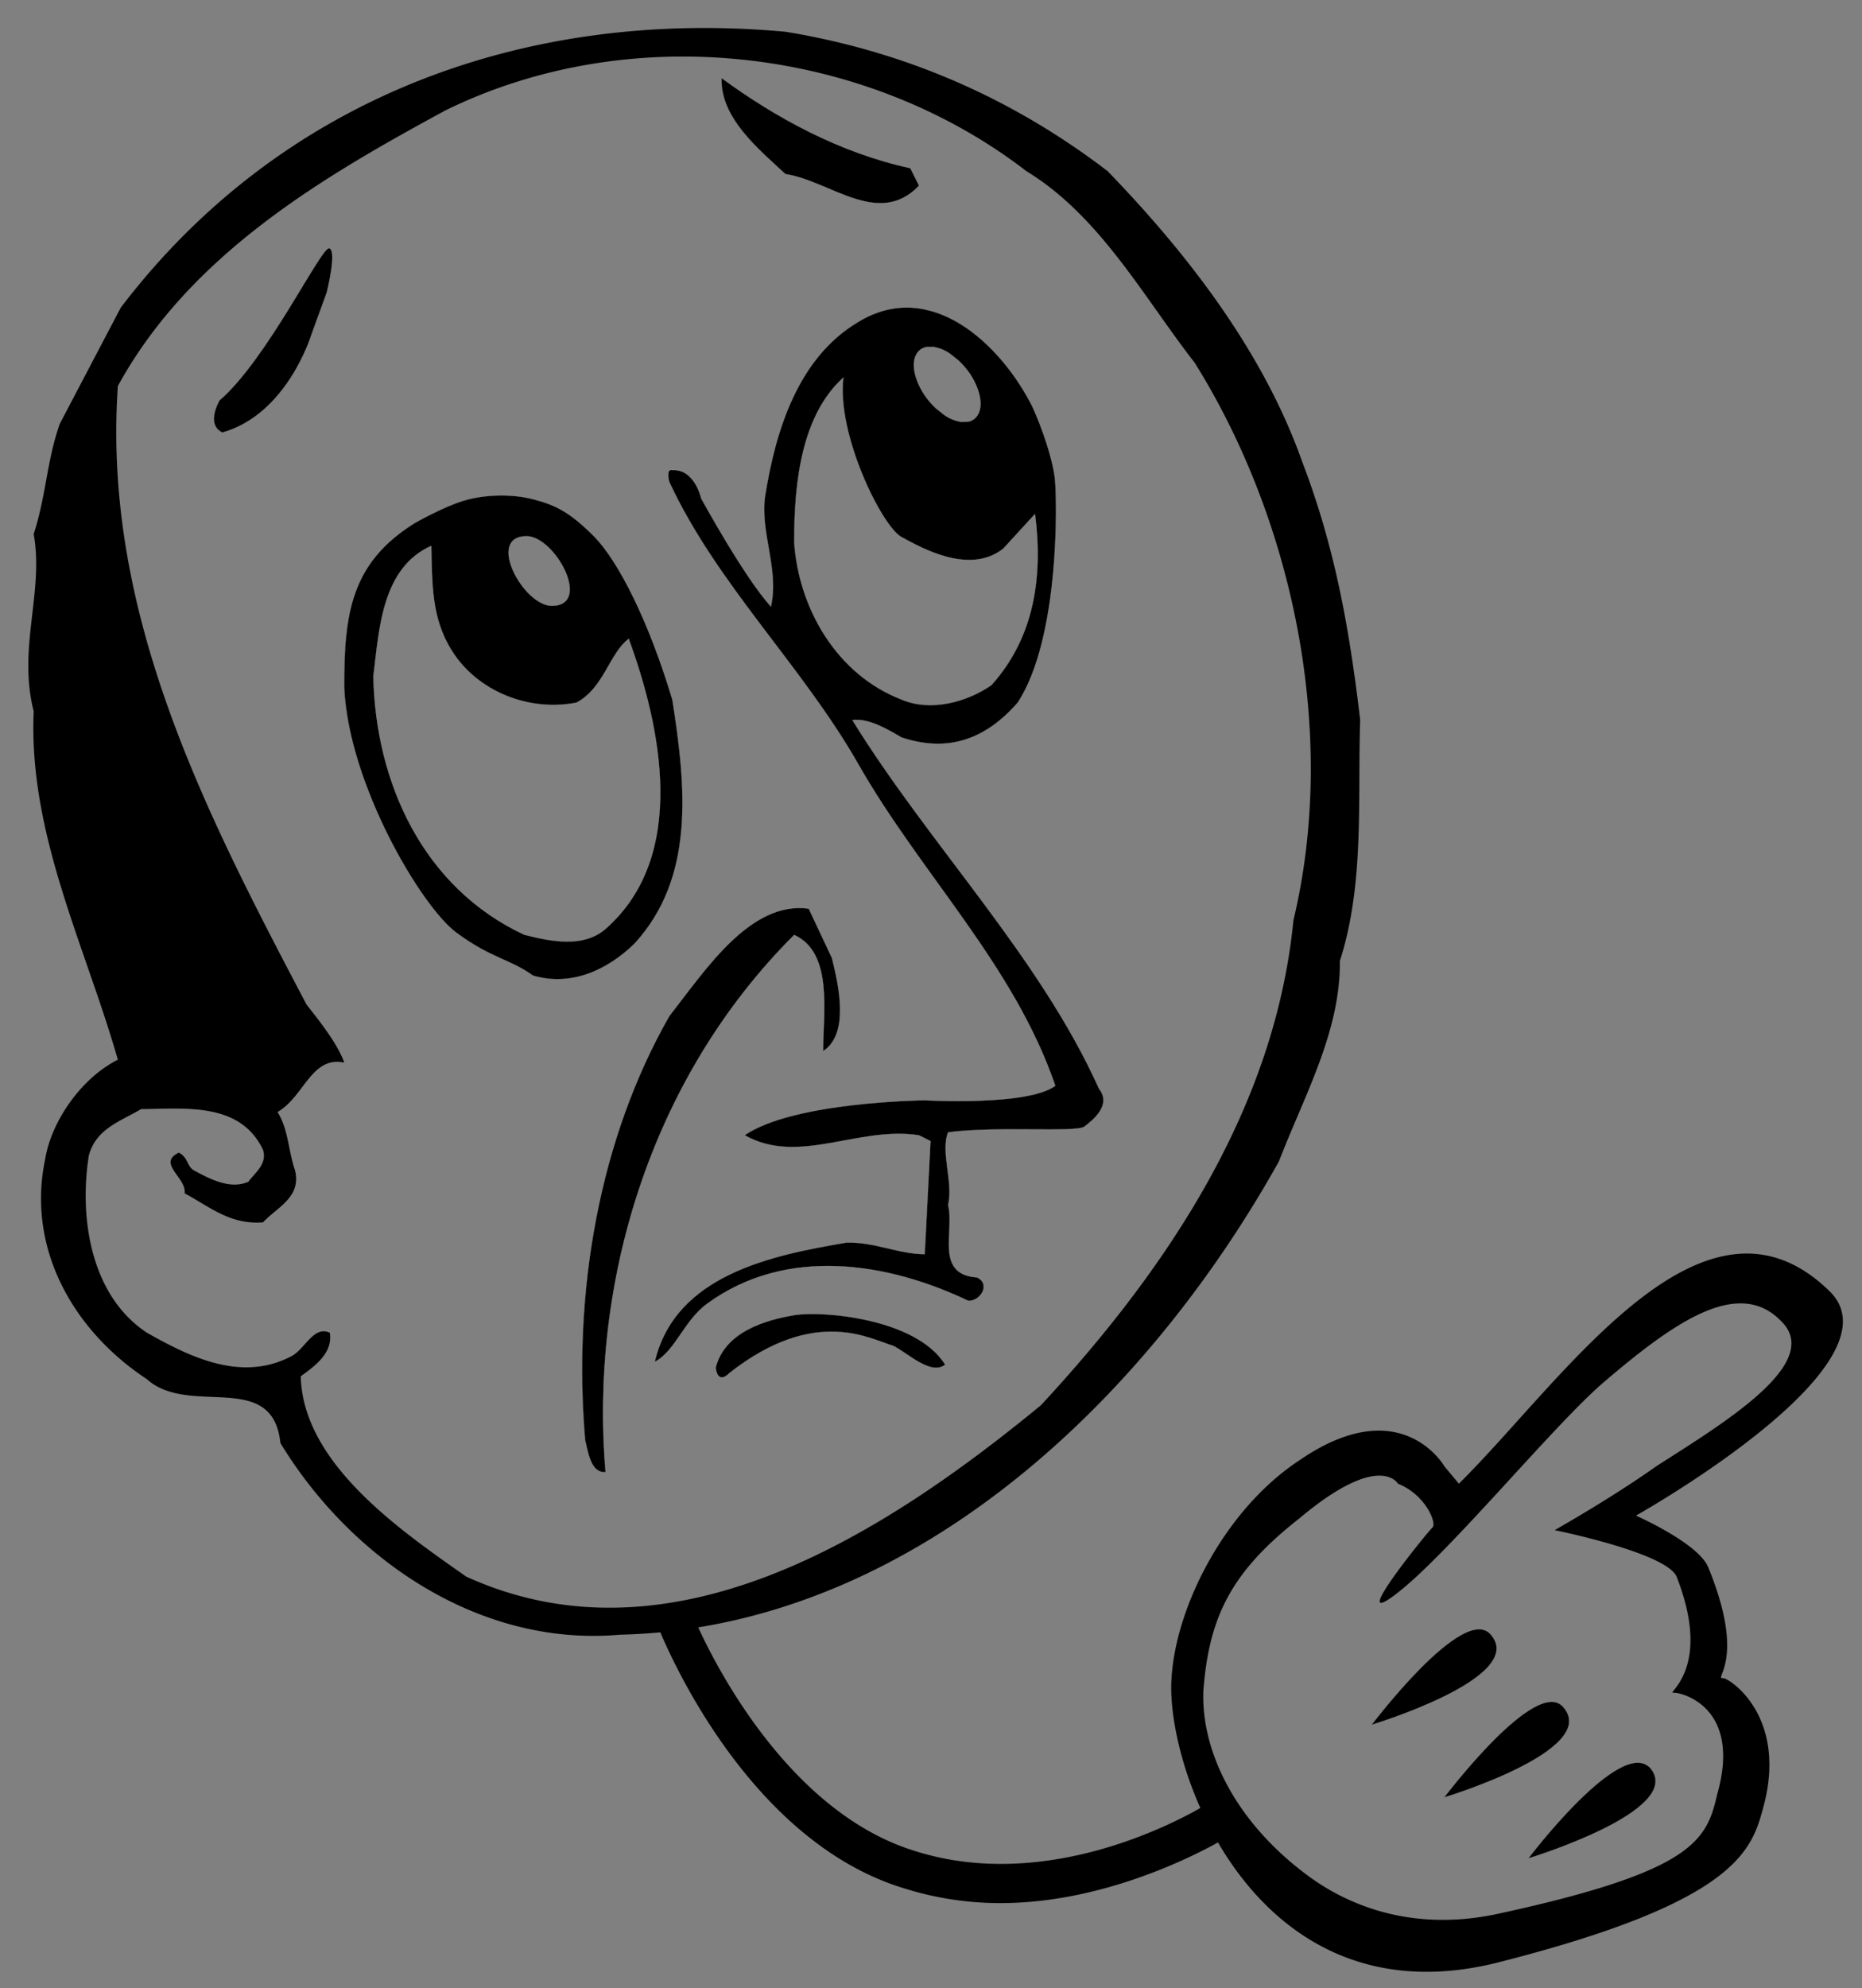
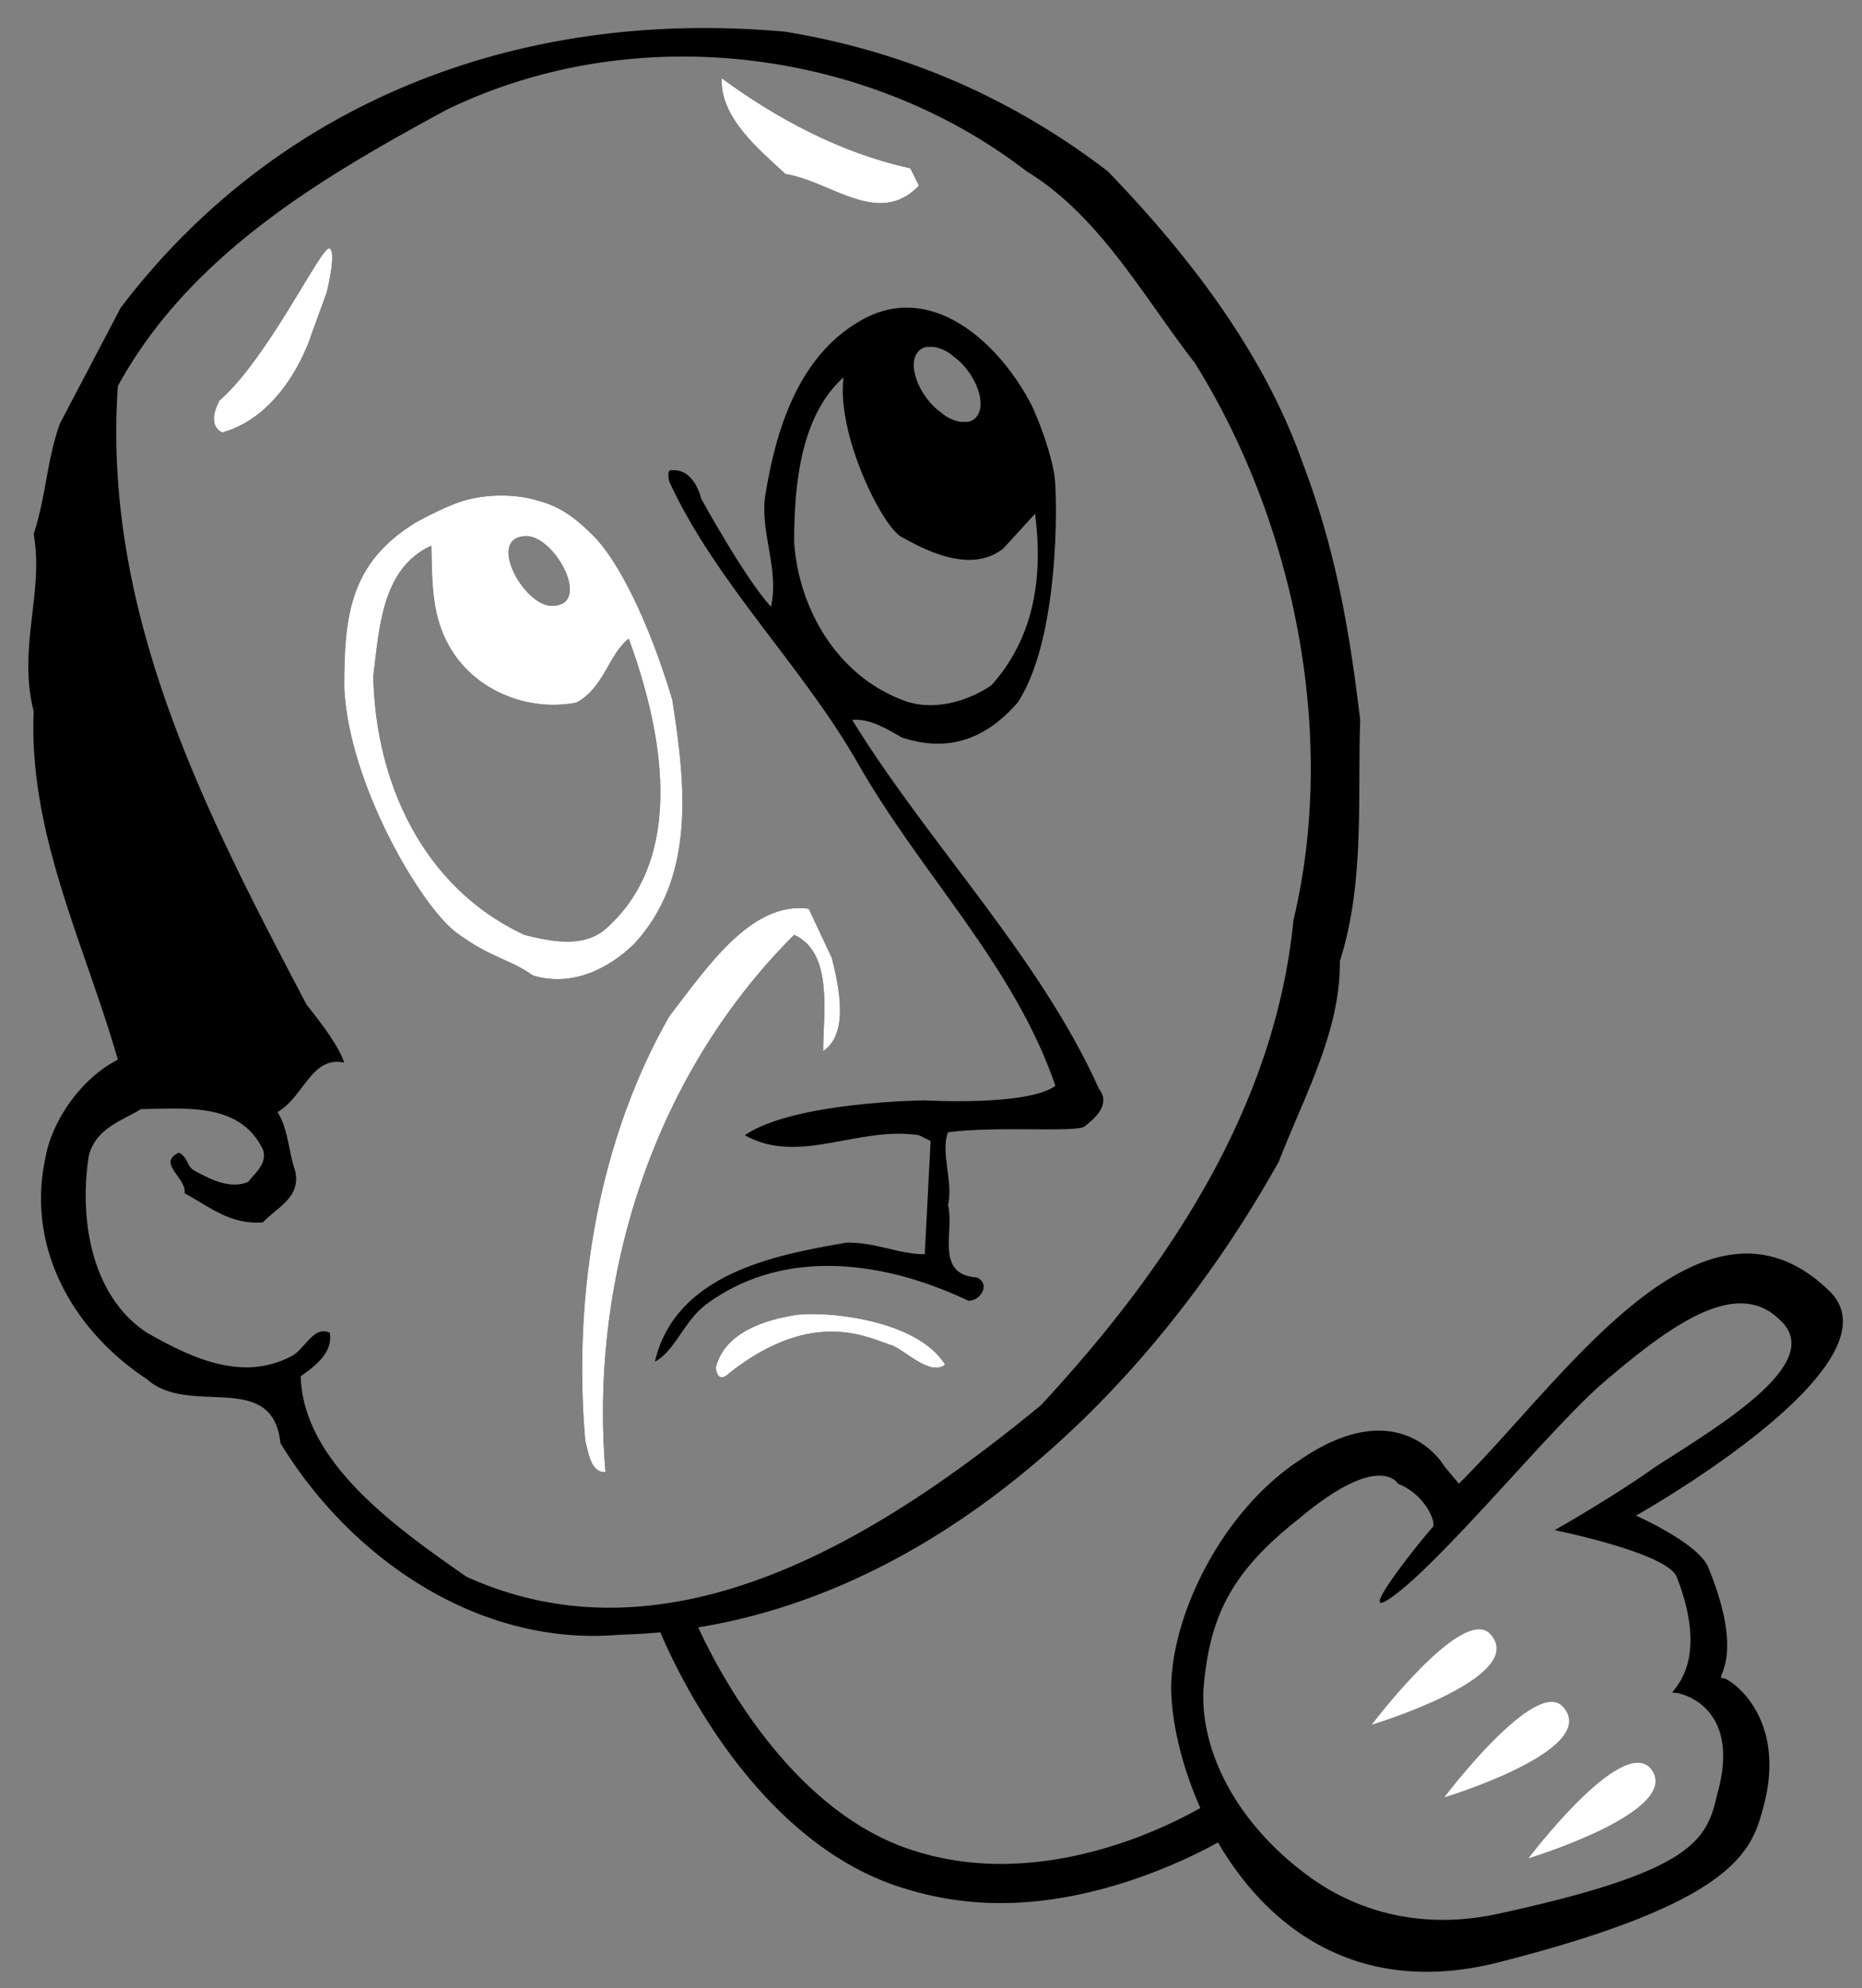
<svg xmlns="http://www.w3.org/2000/svg" width="479.167" height="511.458" viewBox="0 0 479.167 511.458">
  <rect x="0" y="0" width="479.167" height="511.458" fill="#808080" stroke="none" />
  <path d="M84.08 75.205l-4 11s-6.18 20.37-22.86 25.04c-3.23-1.56-2.3-5.29-.74-8.22 12.44-10.76 26.27-39.82 28.27-39.15s-.67 11.33-.67 11.33zM173 179.965c-6.04-20.17-13.92-35.76-20.25-42.09s-10-8-15.6-9.45c-5.61-1.45-12.73-1.22-18.07.45-5.33 1.67-12.33 5.67-12.33 5.67-16.49 10.27-18.22 23.38-18.16 42.43 1.19 24.84 19.83 56.23 28.83 62.9s13.75 6.75 19.73 11.05c9.58 2.86 18.92-1.18 26.14-8.22 15.5-16.93 13.32-39.96 9.71-62.74zm-37.5-42.06c7.35 0 17.05 17.94 6.5 17.94-7.35 0-17.05-17.94-6.5-17.94zm20.32 101.07c-5.66 4.86-13.76 3.3-20.91 1.49-26.15-12.2-38.28-39.27-38.85-66.48 1.5-12.01 2.12-27.88 14.94-33.61.25 9.46-.06 18.49 5.23 26.89 6.54 10.58 19.92 15.88 32.12 13.45 7.1-3.8 8.34-12.52 13.45-16.44 8.27 22.6 15.43 55.9-5.98 74.7zM155.82 378.655c-3.8.25-4.42-5.04-5.23-8.221-3.24-38.22 3.61-77.43 21.66-109.05 9.34-11.95 20.86-29.69 35.86-27.64l5.97 12.7c1.74 7.03 4.55 19.48-2.24 23.9-.06-9.399 2.74-25.27-7.47-29.88-37.41 37.291-52.66 90.201-48.55 138.191zM185.7 20.115c13.94 10.21 30.44 19.24 48.55 23.16l2.24 4.48c-10.4 10.89-22.84-1.25-34.36-2.99-6.85-6.35-16.8-14.44-16.43-24.65zM243.21 351.015c-3.73 2.99-10.04-3.399-13.46-4.89-5.76-1.65-20-10.25-42 7-3.25 3.25-3.55-1.36-3.55-1.36 2.37-9.279 13.04-12.26 20.17-13.449 7.13-1.191 31.37.749 38.84 12.699z" />
  <path d="M282.8 280.055c-15.31-34.05-43.63-62.68-63.49-94.86 4.3-.5 8.96 2.3 12.7 4.48 12.141 4.05 21.79.31 29.88-8.96 10.891-16.56 10.17-52.66 9.53-57.84-.65-5.18-3.34-13-5.8-18.35-8.09-16-26.14-33.12-44.82-21.66-15.25 9.08-21.16 27.45-23.9 44.81-1.31 9.4 3.68 18.74 1.5 28.39-6.85-7.47-17.98-27.86-17.98-27.86s-1.63-7.62-7.42-7.25c-1.37-.37-1.06 1.81-.75 2.99 12.14 26.2 34.24 47.37 48.55 72.45 16.19 28.45 40.16 51.79 50.8 82.91-7.22 5.29-33.62 3.74-33.62 3.74s-33.67.311-46.31 8.96c13.88 7.851 29.13-2.43 44.82 0l2.99 1.5-1.5 29.13c-6.91-.06-12.82-3.18-20.16-2.99-19.11 3.24-44.01 8.221-49.3 30.62 5.29-2.8 7.47-10.58 13.44-14.93 20.48-14.94 46.63-10.58 67.23-.75 3.05.12 5.85-4.229 2.239-5.979-11.02-.74-5.729-11.95-7.47-18.671 1.43-5.729-1.99-13.51 0-18.68 12.33-1.68 33.04.12 35.11-1.49 2.071-1.61 7.091-5.47 3.731-9.71zm-47.11-188.72c.56-1.12 1.44-1.82 2.66-2.09l1.9-.03c1.56.28 2.99.87 4.29 1.79.72.57 1.45 1.15 2.17 1.73 2.13 1.99 3.88 4.5 4.88 7.25.71 1.97 1.18 4.45.22 6.43-.56 1.12-1.439 1.82-2.659 2.09l-1.9.03c-1.56-.28-2.99-.87-4.29-1.79-.72-.57-1.45-1.15-2.17-1.73-2.13-1.99-3.88-4.5-4.88-7.25-.711-1.97-1.181-4.45-.221-6.43zm-31.32 48.29c-.06-16.24 2.12-33.05 12.7-42.57-1.87 14.5 9.87 38.34 14.94 41.08 5.07 2.74 17.431 9.83 26.141 2.99l8.22-8.97c2.06 16.13-.12 31.69-11.2 44.07-6.35 4.42-15.69 6.92-23.16 3.74-16.811-6.47-26.461-23.59-27.641-40.34z" />
  <path fill="#FFF" d="M84.08 75.205l-4 11s-6.18 20.37-22.86 25.04c-3.23-1.56-2.3-5.29-.74-8.22 12.44-10.76 26.27-39.82 28.27-39.15s-.67 11.33-.67 11.33zM173 179.965c-6.04-20.17-13.92-35.76-20.25-42.09s-10-8-15.6-9.45c-5.61-1.45-12.73-1.22-18.07.45-5.33 1.67-12.33 5.67-12.33 5.67-16.49 10.27-18.22 23.38-18.16 42.43 1.19 24.84 19.83 56.23 28.83 62.9s13.75 6.75 19.73 11.05c9.58 2.86 18.92-1.18 26.14-8.22 15.5-16.93 13.32-39.96 9.71-62.74zm-37.5-42.06c7.35 0 17.05 17.94 6.5 17.94-7.35 0-17.05-17.94-6.5-17.94zm20.32 101.07c-5.66 4.86-13.76 3.3-20.91 1.49-26.15-12.2-38.28-39.27-38.85-66.48 1.5-12.01 2.12-27.88 14.94-33.61.25 9.46-.06 18.49 5.23 26.89 6.54 10.58 19.92 15.88 32.12 13.45 7.1-3.8 8.34-12.52 13.45-16.44 8.27 22.6 15.43 55.9-5.98 74.7zM155.82 378.655c-3.8.25-4.42-5.04-5.23-8.221-3.24-38.22 3.61-77.43 21.66-109.05 9.34-11.95 20.86-29.69 35.86-27.64l5.97 12.7c1.74 7.03 4.55 19.48-2.24 23.9-.06-9.399 2.74-25.27-7.47-29.88-37.41 37.291-52.66 90.201-48.55 138.191zM185.7 20.115c13.94 10.21 30.44 19.24 48.55 23.16l2.24 4.48c-10.4 10.89-22.84-1.25-34.36-2.99-6.85-6.35-16.8-14.44-16.43-24.65zM243.21 351.015c-3.73 2.99-10.04-3.399-13.46-4.89-5.76-1.65-20-10.25-42 7-3.25 3.25-3.55-1.36-3.55-1.36 2.37-9.279 13.04-12.26 20.17-13.449 7.13-1.191 31.37.749 38.84 12.699z" />
-   <path fill="#FFF" d="M282.8 280.055c-15.31-34.05-43.63-62.68-63.49-94.86 4.3-.5 8.96 2.3 12.7 4.48 12.141 4.05 21.79.31 29.88-8.96 10.891-16.56 10.17-52.66 9.53-57.84-.65-5.18-3.34-13-5.8-18.35-8.09-16-26.14-33.12-44.82-21.66-15.25 9.08-21.16 27.45-23.9 44.81-1.31 9.4 3.68 18.74 1.5 28.39-6.85-7.47-17.98-27.86-17.98-27.86s-1.63-7.62-7.42-7.25c-1.37-.37-1.06 1.81-.75 2.99 12.14 26.2 34.24 47.37 48.55 72.45 16.19 28.45 40.16 51.79 50.8 82.91-7.22 5.29-33.62 3.74-33.62 3.74s-33.67.311-46.31 8.96c13.88 7.851 29.13-2.43 44.82 0l2.99 1.5-1.5 29.13c-6.91-.06-12.82-3.18-20.16-2.99-19.11 3.24-44.01 8.221-49.3 30.62 5.29-2.8 7.47-10.58 13.44-14.93 20.48-14.94 46.63-10.58 67.23-.75 3.05.12 5.85-4.229 2.239-5.979-11.02-.74-5.729-11.95-7.47-18.671 1.43-5.729-1.99-13.51 0-18.68 12.33-1.68 33.04.12 35.11-1.49 2.071-1.61 7.091-5.47 3.731-9.71zm-47.11-188.72c.56-1.12 1.44-1.82 2.66-2.09l1.9-.03c1.56.28 2.99.87 4.29 1.79.72.57 1.45 1.15 2.17 1.73 2.13 1.99 3.88 4.5 4.88 7.25.71 1.97 1.18 4.45.22 6.43-.56 1.12-1.439 1.82-2.659 2.09l-1.9.03c-1.56-.28-2.99-.87-4.29-1.79-.72-.57-1.45-1.15-2.17-1.73-2.13-1.99-3.88-4.5-4.88-7.25-.711-1.97-1.181-4.45-.221-6.43zm-31.32 48.29c-.06-16.24 2.12-33.05 12.7-42.57-1.87 14.5 9.87 38.34 14.94 41.08 5.07 2.74 17.431 9.83 26.141 2.99l8.22-8.97c2.06 16.13-.12 31.69-11.2 44.07-6.35 4.42-15.69 6.92-23.16 3.74-16.811-6.47-26.461-23.59-27.641-40.34z" />
-   <path d="M236.49 47.755c-10.4 10.89-22.84-1.25-34.36-2.99-6.85-6.35-16.8-14.44-16.43-24.65 13.94 10.21 30.44 19.24 48.55 23.16l2.24 4.48zM84.08 75.205l-4 11s-6.18 20.37-22.86 25.04c-3.23-1.56-2.3-5.29-.74-8.22 12.44-10.76 26.27-39.82 28.27-39.15s-.67 11.33-.67 11.33zM282.8 280.055c-15.31-34.05-43.63-62.68-63.49-94.86 4.3-.5 8.96 2.3 12.7 4.48 12.141 4.05 21.79.31 29.88-8.96 10.891-16.56 10.17-52.66 9.53-57.84-.65-5.18-3.34-13-5.8-18.35-8.09-16-26.14-33.12-44.82-21.66-15.25 9.08-21.16 27.45-23.9 44.81-1.31 9.4 3.68 18.74 1.5 28.39-6.85-7.47-17.98-27.86-17.98-27.86s-1.63-7.62-7.42-7.25c-1.37-.37-1.06 1.81-.75 2.99 12.14 26.2 34.24 47.37 48.55 72.45 16.19 28.45 40.16 51.79 50.8 82.91-7.22 5.29-33.62 3.74-33.62 3.74s-33.67.311-46.31 8.96c13.88 7.851 29.13-2.43 44.82 0l2.99 1.5-1.5 29.13c-6.91-.06-12.82-3.18-20.16-2.99-19.11 3.24-44.01 8.221-49.3 30.62 5.29-2.8 7.47-10.58 13.44-14.93 20.48-14.94 46.63-10.58 67.23-.75 3.05.12 5.85-4.229 2.239-5.979-11.02-.74-5.729-11.95-7.47-18.671 1.43-5.729-1.99-13.51 0-18.68 12.33-1.68 33.04.12 35.11-1.49 2.071-1.61 7.091-5.47 3.731-9.71zm-47.11-188.72c.56-1.12 1.44-1.82 2.66-2.09l1.9-.03c1.56.28 2.99.87 4.29 1.79.72.57 1.45 1.15 2.17 1.73 2.13 1.99 3.88 4.5 4.88 7.25.71 1.97 1.18 4.45.22 6.43-.56 1.12-1.439 1.82-2.659 2.09l-1.9.03c-1.56-.28-2.99-.87-4.29-1.79-.72-.57-1.45-1.15-2.17-1.73-2.13-1.99-3.88-4.5-4.88-7.25-.711-1.97-1.181-4.45-.221-6.43zm-31.32 48.29c-.06-16.24 2.12-33.05 12.7-42.57-1.87 14.5 9.87 38.34 14.94 41.08 5.07 2.74 17.431 9.83 26.141 2.99l8.22-8.97c2.06 16.13-.12 31.69-11.2 44.07-6.35 4.42-15.69 6.92-23.16 3.74-16.811-6.47-26.461-23.59-27.641-40.34z" />
-   <path d="M173 179.965c-6.04-20.17-13.92-35.76-20.25-42.09s-10-8-15.6-9.45c-5.61-1.45-12.73-1.22-18.07.45-5.33 1.67-12.33 5.67-12.33 5.67-16.49 10.27-18.22 23.38-18.16 42.43 1.19 24.84 19.83 56.23 28.83 62.9s13.75 6.75 19.73 11.05c9.58 2.86 18.92-1.18 26.14-8.22 15.5-16.93 13.32-39.96 9.71-62.74zm-37.5-42.06c7.35 0 17.05 17.94 6.5 17.94-7.35 0-17.05-17.94-6.5-17.94zm20.32 101.07c-5.66 4.86-13.76 3.3-20.91 1.49-26.15-12.2-38.28-39.27-38.85-66.48 1.5-12.01 2.12-27.88 14.94-33.61.25 9.46-.06 18.49 5.23 26.89 6.54 10.58 19.92 15.88 32.12 13.45 7.1-3.8 8.34-12.52 13.45-16.44 8.27 22.6 15.43 55.9-5.98 74.7zM211.84 270.345c-.06-9.399 2.74-25.27-7.47-29.88-37.41 37.29-52.66 90.2-48.55 138.19-3.8.25-4.42-5.04-5.23-8.221-3.24-38.22 3.61-77.43 21.66-109.05 9.34-11.95 20.86-29.69 35.86-27.64l5.97 12.7c1.74 7.031 4.55 19.481-2.24 23.901zM243.21 351.015c-3.73 2.99-10.04-3.399-13.46-4.89-5.76-1.65-20-10.25-42 7-3.25 3.25-3.55-1.36-3.55-1.36 2.37-9.279 13.04-12.26 20.17-13.449 7.13-1.191 31.37.749 38.84 12.699z" />
  <path d="M471.03 332.345c-32.69-32.35-68.67 22.721-95.601 49.3l-3.739-4.479s-11.141-19.58-37.351-1.5c-18.84 12.39-31.71 37.2-32.859 56.02-.551 7.99 1.75 20.671 7.42 33.381-9.15 5.21-41.15 21.18-73.21 11.13-32-9.66-51.07-46.811-56.01-57.59 64.379-10.511 117.53-62.681 149.44-119.881 6.53-16.93 15.87-33.42 15.68-51.54 6.41-19.85 4.54-41.95 5.23-61.99-2.86-24.15-6.601-44.69-14.94-66.48-9.71-27.39-28.38-52.29-50.05-74.69-24.4-18.68-52.1-30.82-82.91-35.86-67.22-6.16-130.09 17.18-171.05 70.96l-15.69 29.88c-3.42 9.71-3.42 18.11-6.72 28.38 2.68 14.94-4.17 29.26 0 45.57-1.37 31.62 13.26 60.25 21.66 89.63-9.65 4.86-17.12 16.06-18.67 25.4-4.98 23.34 7.47 44.5 26.14 56.77 10.89 9.83 32.37-2.62 34.36 16.43 17.93 29.5 50.92 52.53 87.39 49.301 3.49-.08 6.95-.29 10.38-.61 4.32 10.19 24.96 54.46 62.82 65.88a82.276 82.276 0 0024.74 3.771c24.68 0 47.1-10.71 55.95-15.601 12.56 21.54 35.56 39.9 71.699 30.96 62.551-15.81 65.721-29.26 68.721-40.33 6.279-23.72-9.471-33.239-10.46-32.87-2.561.12 6.04-4.47-3.74-28.38-2.34-6.27-18.67-13.449-18.67-13.449s68.72-38.503 50.04-57.513zm-351.06 73.2c-17.12-12.01-42.02-29.13-42.58-51.54 3.98-2.8 8.34-6.229 7.47-11.2-4.11-1.87-6.29 4.04-9.71 5.971-12.76 6.779-25.83.56-37.35-5.971-14.63-9.649-17.43-29.88-14.94-45.569 1.87-7.03 8.41-8.9 13.45-11.95 11.14-.061 25.46-1.93 31.37 10.46 1.24 3.79-2.49 6.28-3.73 8.21-4.67 2.12-9.96-.68-14.2-2.99-1.68-1.109-1.37-3.29-3.73-4.47-5.73 2.729 2.05 6.47 1.49 10.45 6.48 3.489 11.77 8.149 20.17 7.47 3.74-3.98 9.96-6.47 8.22-13.45-1.68-4.85-1.68-10.45-4.48-14.93 6.84-3.92 8.71-14.51 17.17-12.7-1.61-4.61-5.97-10.21-9.71-14.94-25.83-49.109-52.59-100.47-48.55-159.1 18.68-34.11 53.22-54.03 84.41-70.96 48.18-23.53 108.24-16.06 149.39 15.69 18.92 11.51 30.13 32.36 43.32 49.29 25.399 40.65 36.91 95.43 25.399 143.42-4.67 47.86-32.06 89.26-64.989 124.74-40.52 33.299-94.98 68.159-147.89 44.069zm306.25-28.38c-11.6 8.24-26.149 16.43-26.149 16.43s28.689 5.771 31.38 11.95c9.43 24-3.05 30.15-.75 29.88 1.24-.22 17.77 3.08 11.2 26.141-2.71 11.729-5.881 19.729-56.021 30.63-21.86 4.85-38.58-1.79-49.3-9.721-18.95-13.979-27.61-32.47-26.89-47.8 1.5-18.7 7.01-30.24 24.649-44.069 20.76-17.461 25.4-8.961 25.4-8.961 7.029 2.78 9.96 9.961 8.96 11.2-.76.53-21.38 25.82-10.46 17.931 13.02-9.221 41.359-44.051 54.529-55.28 17.711-15.11 34.49-27.13 45.57-15.68 11.162 10.789-15.208 26.499-32.118 37.349z" />
-   <path d="M353.02 443.635s23.711-31.38 30.62-23.149c9.59 11.019-30.62 23.149-30.62 23.149zM371.69 462.315s23.71-31.391 30.619-23.16c9.591 11.02-30.619 23.16-30.619 23.16zM393.35 477.995s23.841-31.51 31.37-23.15c8.97 10.89-31.37 23.15-31.37 23.15z" />
  <path fill="#FFF" d="M353.02 443.635s23.711-31.38 30.62-23.149c9.59 11.019-30.62 23.149-30.62 23.149zM371.69 462.315s23.71-31.391 30.619-23.16c9.591 11.02-30.619 23.16-30.619 23.16zM393.35 477.995s23.841-31.51 31.37-23.15c8.97 10.89-31.37 23.15-31.37 23.15z" />
-   <path d="M353.02 443.635s23.711-31.38 30.62-23.149c9.59 11.019-30.62 23.149-30.62 23.149zM371.69 462.315s23.71-31.391 30.619-23.16c9.591 11.02-30.619 23.16-30.619 23.16zM393.35 477.995s23.841-31.51 31.37-23.15c8.97 10.89-31.37 23.15-31.37 23.15z" />
</svg>